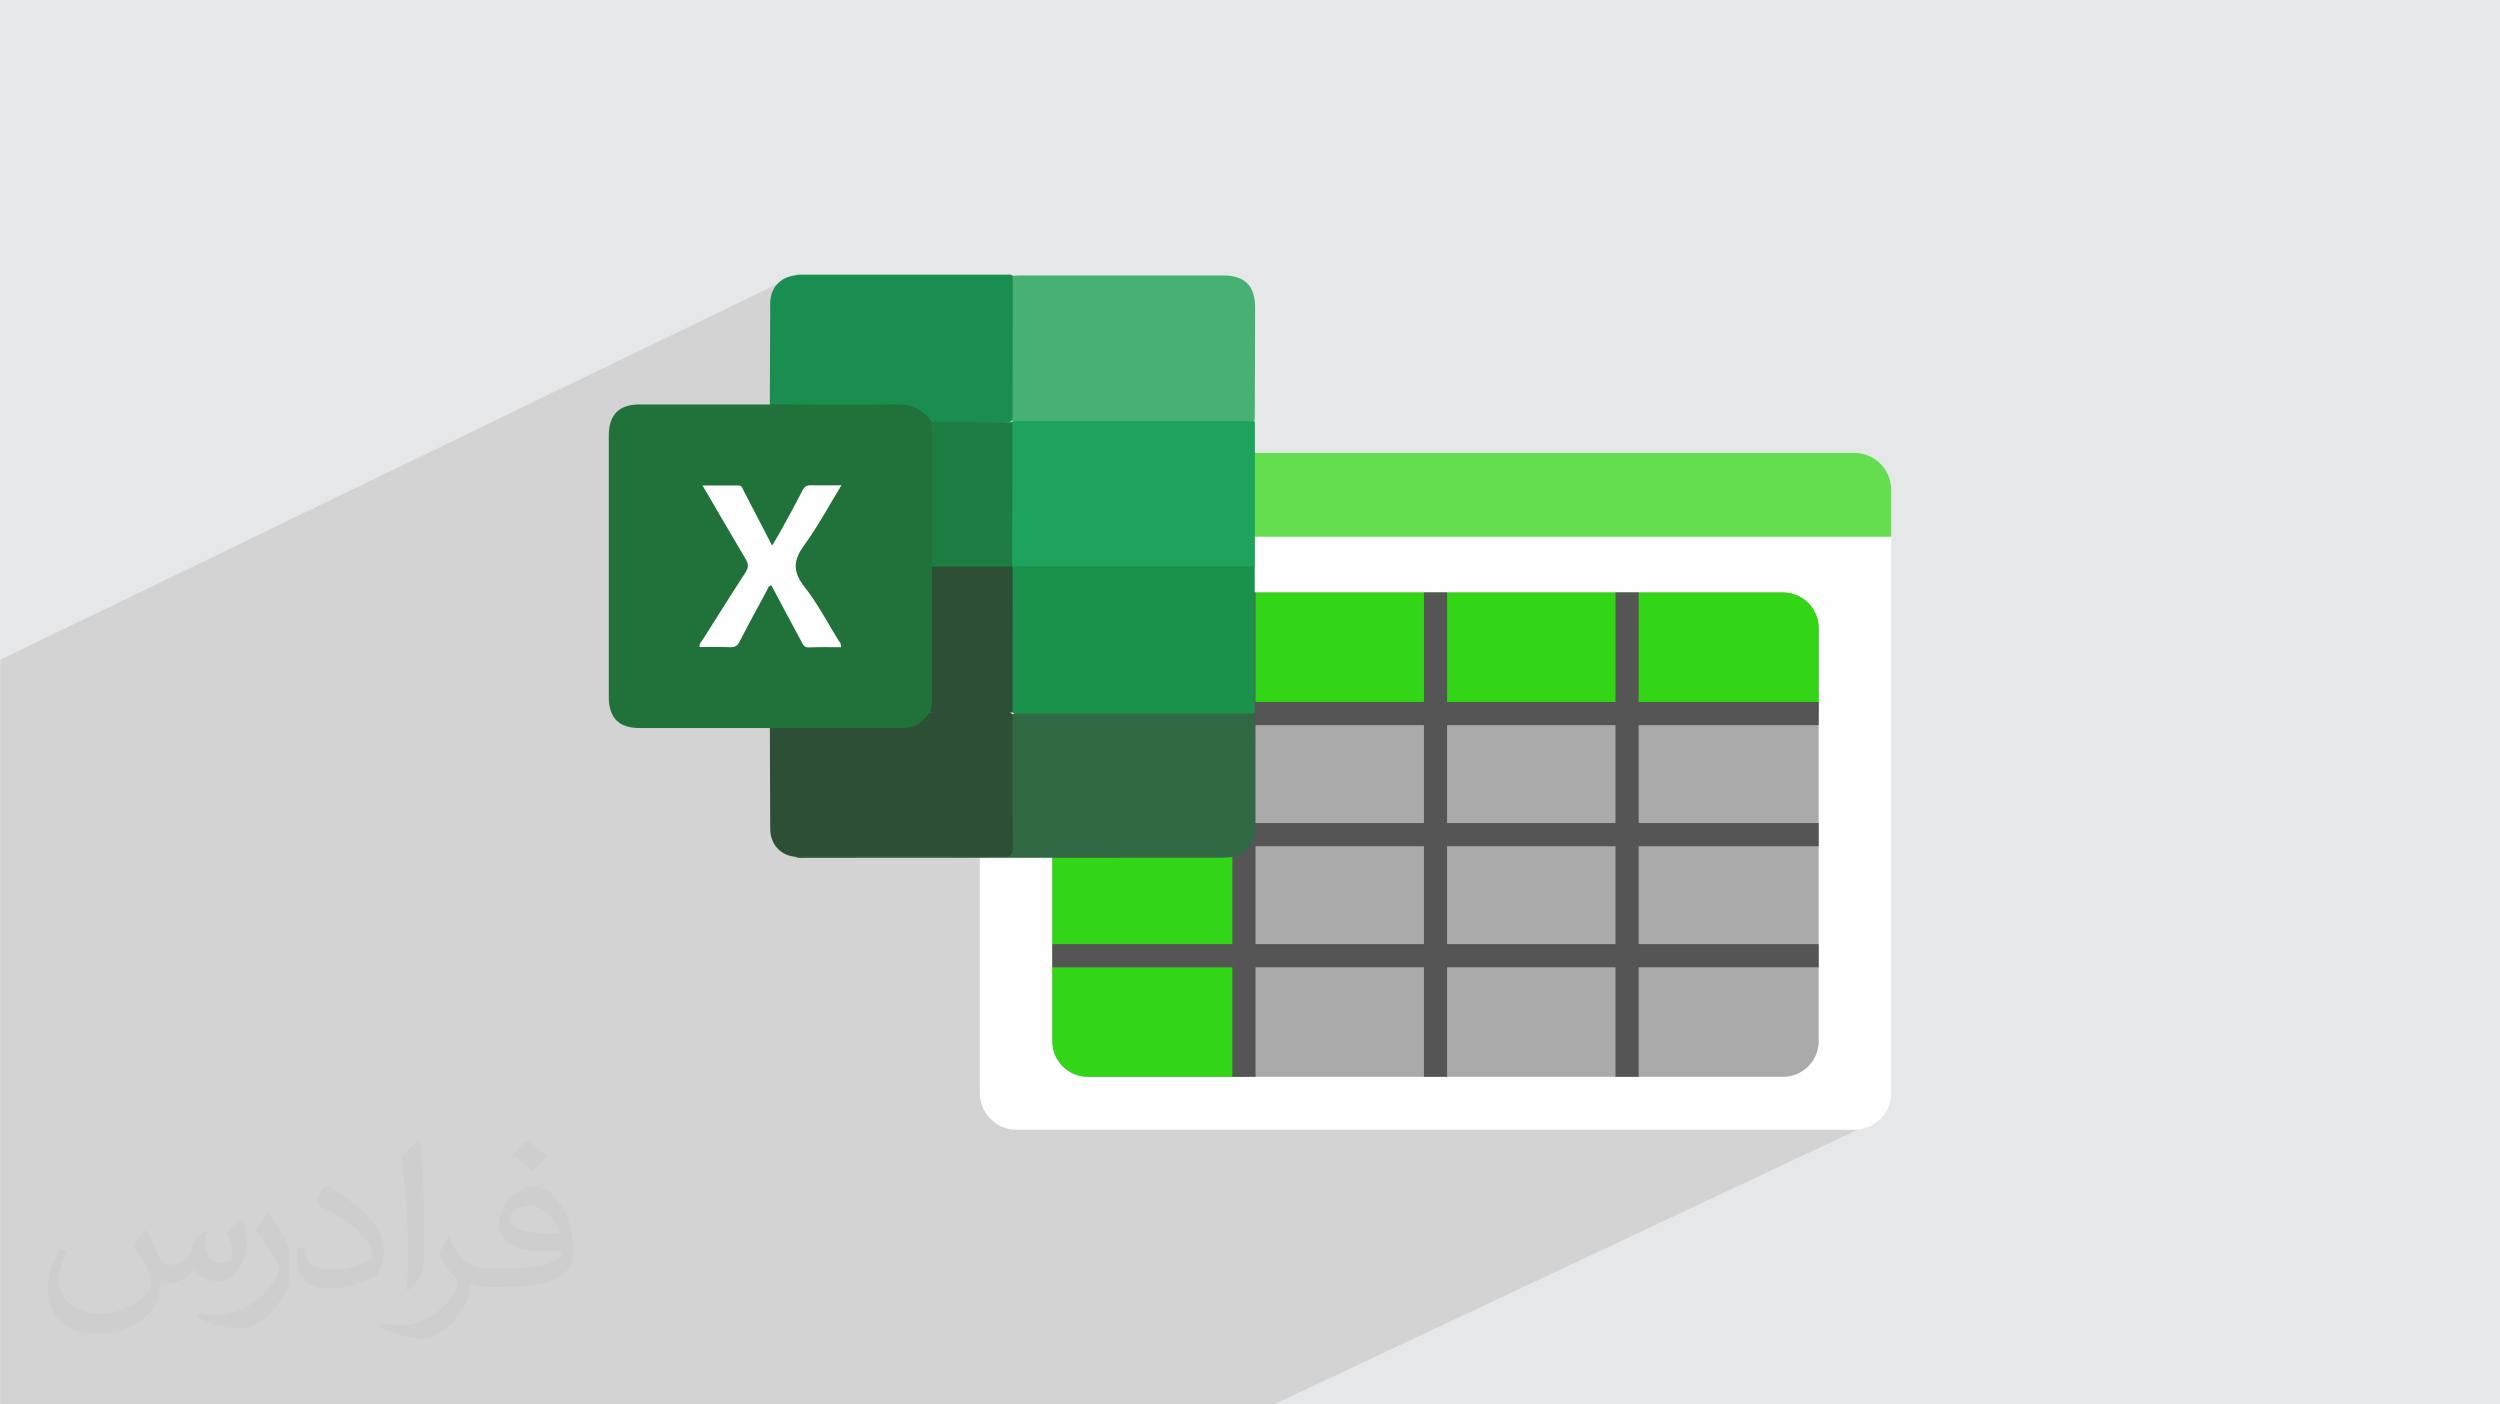
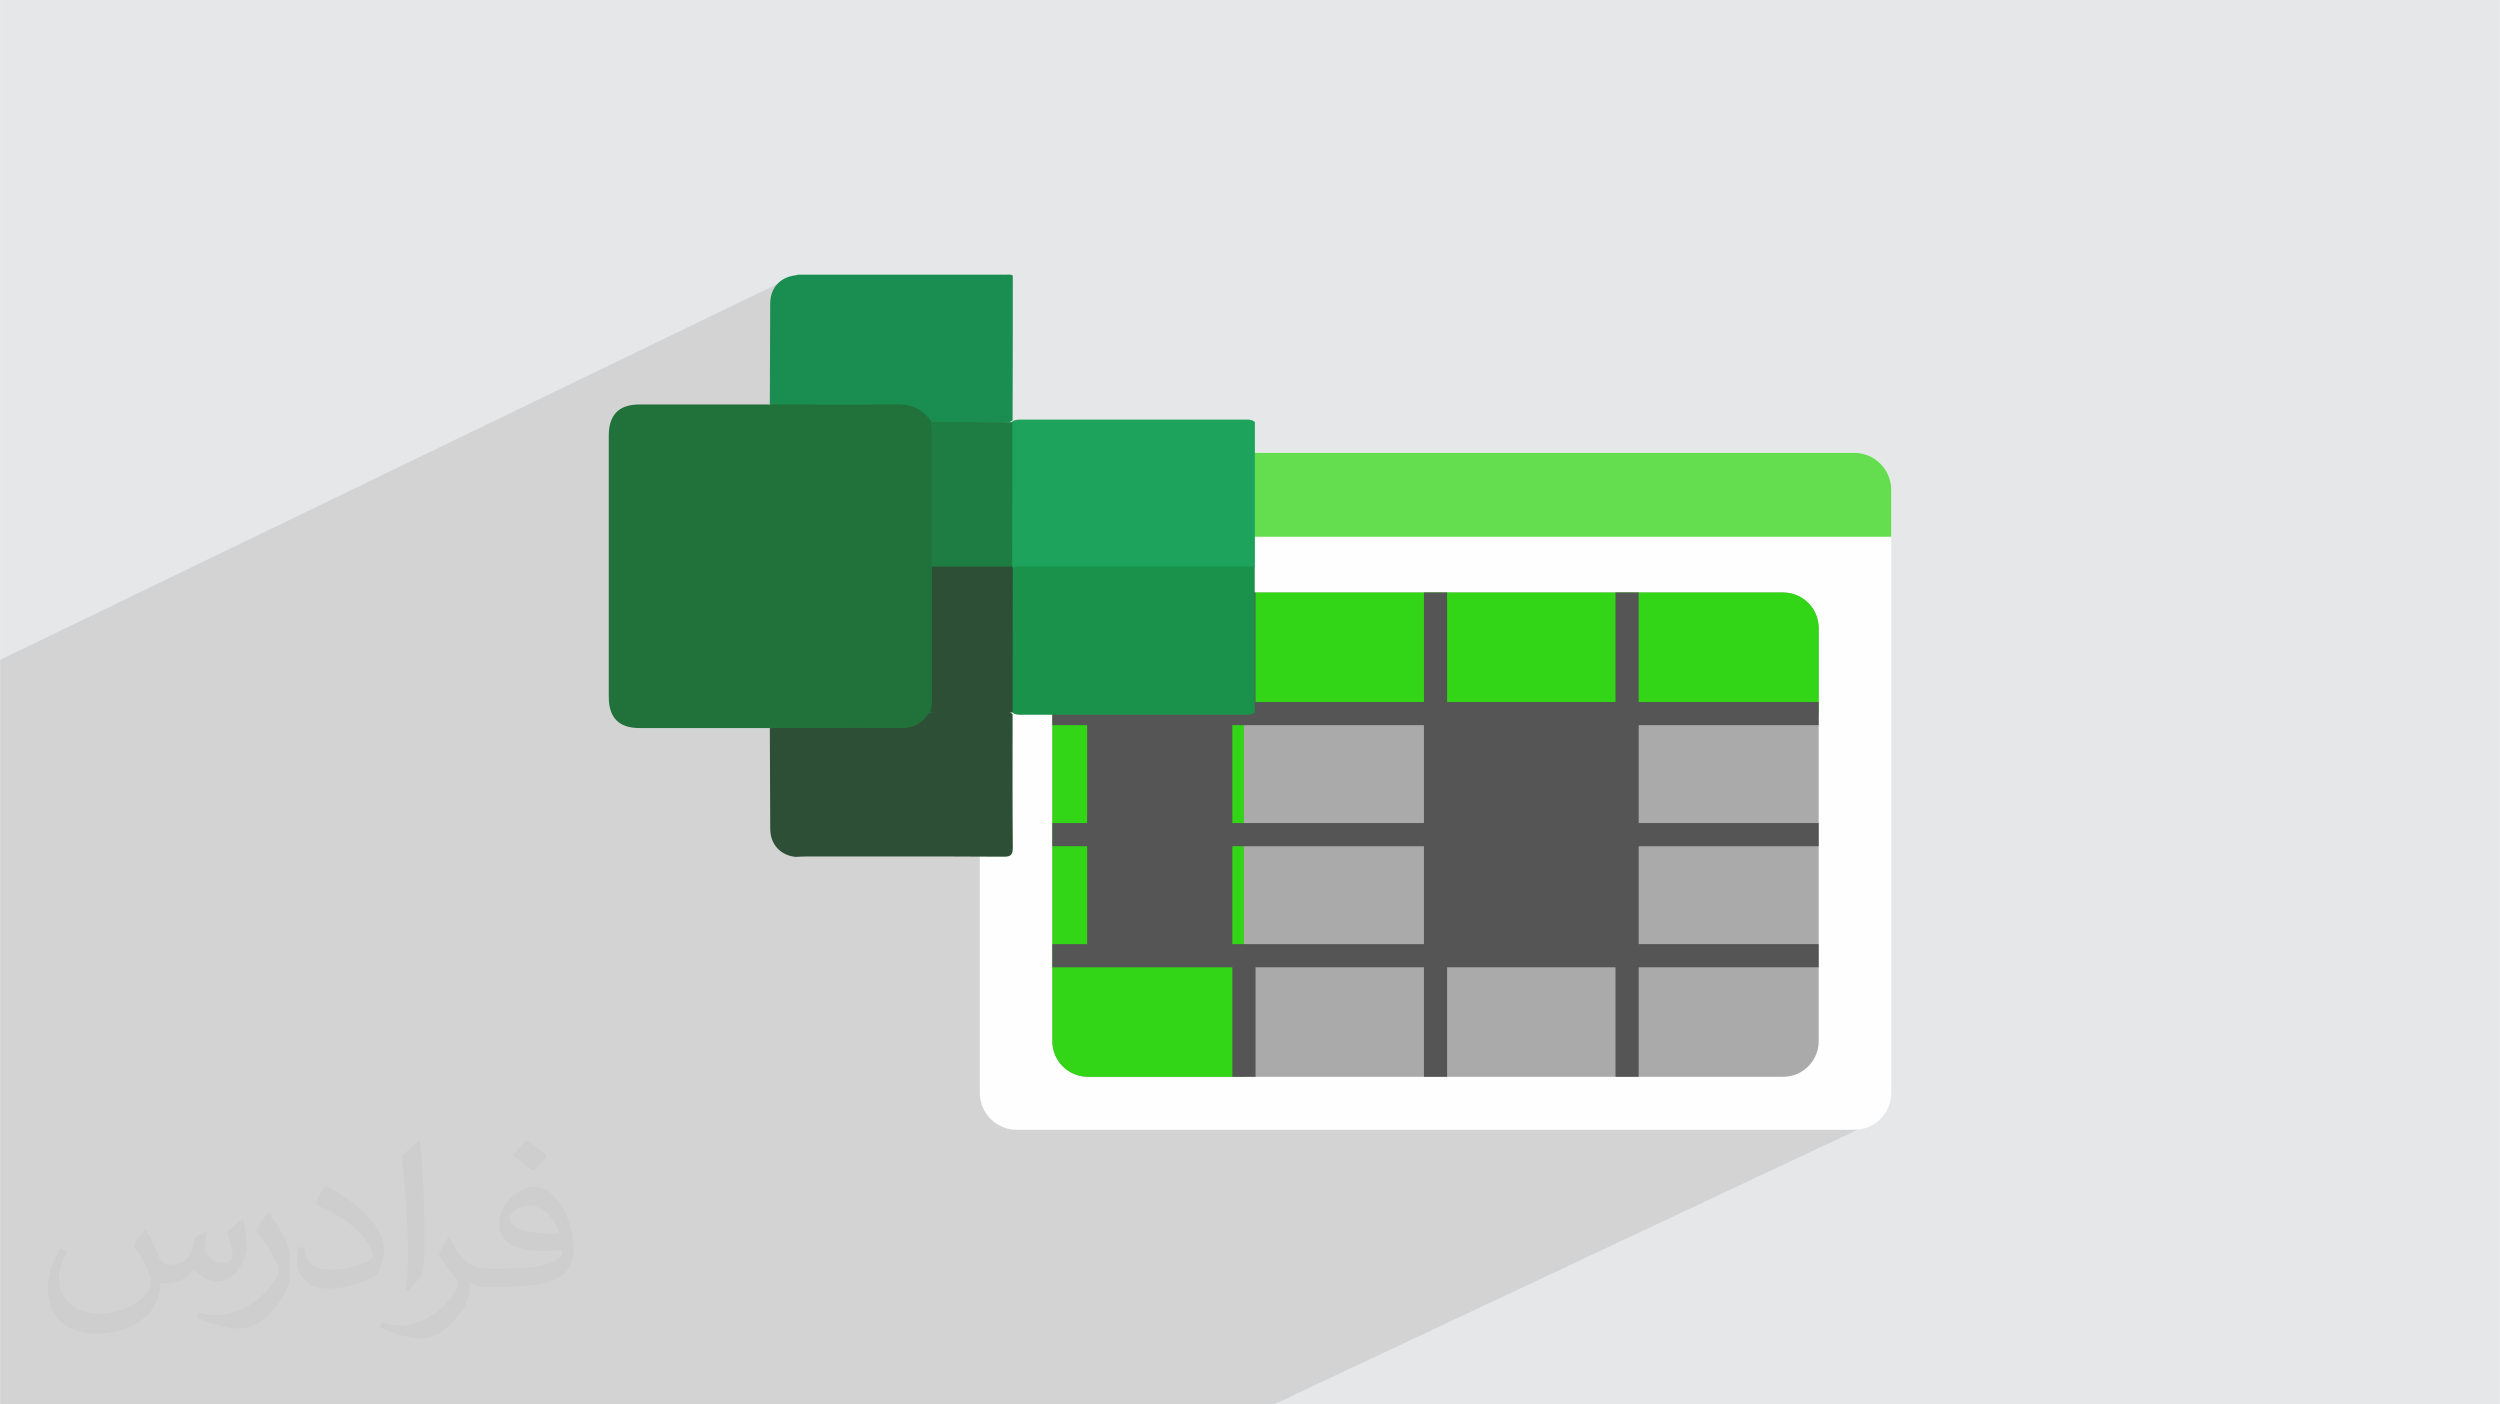
<svg xmlns="http://www.w3.org/2000/svg" xml:space="preserve" width="3.708in" height="2.083in" version="1.0" style="shape-rendering:geometricPrecision; text-rendering:geometricPrecision; image-rendering:optimizeQuality; fill-rule:evenodd; clip-rule:evenodd" viewBox="0 0 3702.73 2080.18">
  <defs>
    <style type="text/css">
   
    .fil13 {fill:#1A8D50}
    .fil9 {fill:#1A924C}
    .fil15 {fill:#1D7D43}
    .fil11 {fill:#1EA35C}
    .fil8 {fill:#21723A}
    .fil14 {fill:#2D4F35}
    .fil10 {fill:#316944}
    .fil12 {fill:#47B174}
    .fil0 {fill:#E6E7E8}
    .fil16 {fill:#FEFEFE}
    .fil3 {fill:#FEFEFE;fill-rule:nonzero}
    .fil6 {fill:#32D616;fill-rule:nonzero}
    .fil7 {fill:#555555;fill-rule:nonzero}
    .fil4 {fill:#64DE4F;fill-rule:nonzero}
    .fil5 {fill:#AAAAAA;fill-rule:nonzero}
    .fil2 {fill:#373435;fill-opacity:0.031}
    .fil1 {fill:#2B2A29;fill-opacity:0.102}
   
  </style>
  </defs>
  <g id="Layer_x0020_1">
    <polygon class="fil0" points="-0,0 3702.73,0 3702.73,2080.18 -0,2080.18 " />
    <polygon class="fil1" points="2477.29,1309.56 2785.11,1657.43 1886.76,2080.18 -0,2080.18 -0,977.38 1151.25,420.63 " />
    <path class="fil2" d="M215.96 1821.93c7.07,10.71 11.65,21.01 16.13,32.45 3.33,6.66 5.09,18.93 20.7,18.93 4.57,0 11.13,-1.35 16.95,-4.57 6.55,-3.44 11.54,-8.64 14.15,-16.53l6.24 -21.01 15.19 -7.49 1.04 1.04c-2.08,7.91 -2.59,15.5 -2.59,21.43 0,17.57 15.19,24.23 27.25,24.23 7.07,0 13.42,-3.44 13.42,-9.89 0,-8.32 -3.53,-22.47 -8.12,-35.16 7.07,-7.07 14.15,-14.15 22.26,-19.87l1.25 0.63c3.53,14.98 5.51,29.75 5.51,39.63 0,9.67 -4.27,20.39 -7.8,27.36 -7.28,13.73 -20.18,24.65 -35.78,24.65 -11.85,0 -25.06,-5.93 -34.12,-16.95l-0.52 0c-8.53,10.61 -21.74,20.18 -42.86,20.18l-6.55 0c-1.04,13.94 -4.05,23.81 -8.64,32.66 -12.58,24.54 -49.92,41.92 -85.08,41.92 -48.89,0 -73.43,-28.19 -73.43,-65.73 0,-23.19 7.59,-44.72 19.24,-60.01l9.56 3.95c-7.28,13.94 -12.17,27.04 -12.17,39.94 0,35.16 28.61,51.9 61.58,51.9 30.58,0 68.44,-19.45 75.31,-42.02 -2.59,-24.65 -11.85,-36.19 -26,-58.66 4.27,-7.49 9.78,-14.98 16.64,-22.98l1.25 0 0 0 0 0 -0.01 -0.04zm563.83 -132.3c10.3,6.45 20.39,14.04 30.27,22.78 -5.51,7.8 -12.38,14.88 -20.91,21.12 -9.89,-8.01 -19.76,-14.88 -29.86,-22.16 6.86,-7.7 13.63,-15.08 20.49,-21.74l0 0 0 0 0 0 0 0 0 0 0.01 0zm5.3 96.11c-16.64,0 -30.27,10.92 -30.27,19.03 0,17.38 33.28,22.78 73.12,22.56 -4.99,-20.39 -22.47,-41.61 -42.86,-41.61l0 0.01zm-37.35 92.99c21.64,0 40.57,-0.63 55.02,-4.27 16.13,-4.05 29.75,-12.17 29.75,-17.78 0,-1.46 0,-3.22 -0.52,-4.68 -9.05,0.83 -19.45,0.83 -28.5,0.83 -29.33,0 -51.79,-6.66 -60.64,-23.09 -2.19,-4.57 -3.74,-9.67 -3.74,-15.5 0,-15.92 6.86,-31.41 18.93,-42.13 10.08,-8.84 21.22,-14.35 32.55,-14.35 20.49,0 36.81,16.44 48.26,42.34 6.24,14.15 10.5,30.47 10.5,51.07 0,13.73 -3.74,25.27 -12.27,33.8 -15.92,15.4 -45.24,21.22 -90.17,21.22l-20.39 0 0 0 -5.3 0c-11.13,0 -19.14,-1.98 -25.48,-6.86l-1.04 0c0.31,2.59 0.52,5.09 0.52,7.49 0,10.08 -3.33,22.98 -10.08,33.28 -19.97,29.64 -41.61,42.53 -60.33,42.53 -18.93,0 -42.13,-7.28 -63.03,-16.75l3.74 -7.28c6.76,2.81 16.13,4.68 29.02,4.68 33.8,0 78.21,-32.45 83.72,-64.17 -1.25,-2.59 -3.53,-6.03 -6.76,-9.67 -9.89,-11.75 -16.13,-21.53 -21.95,-31.82 4.99,-9.89 9.56,-17.78 13.83,-24.96l1.77 -0.21c14.46,29.44 27.56,46.28 56.78,46.28l4.57 0 0 0 21.22 0 0 0 0 0 0 0 0 0 0 0 0.04 0zm-146.45 31.1c2.5,-13.52 2.7,-28.7 2.7,-42.86l0 -21.01c0,-39.21 -4.99,-96.2 -9.05,-133.34 7.07,-7.59 16.95,-16.53 24.75,-22.56l2.29 0.63c5.3,46.7 6.55,100.79 6.55,150.81 0,13.11 -0.52,25.9 -1.77,35.26 -0.73,11.85 -7.59,20.8 -22.26,34.53l-3.22 -1.46zm-150.71 -61.89c0.73,18.41 9.78,32.87 41.4,32.87 19.66,0 36.3,-5.09 54.71,-13.83 3.33,-1.46 5.09,-3.44 5.09,-5.09 0,-11.54 -8.84,-26.83 -23.71,-40.77 -14.46,-13.11 -33.6,-24.65 -51.48,-32.35 -6.14,-2.59 -8.12,-5.3 -8.12,-7.91 0,-5.3 7.07,-16.44 12.9,-24.44l1.98 -0.21c20.49,10.71 43.38,26.63 60.33,44.3 15.4,16.33 24.96,32.87 24.96,50.86 0,13.31 -4.05,25.79 -10.61,37.44 -22.47,11.33 -46.39,19.97 -70.1,19.97 -28.81,0 -48.47,-13.52 -48.47,-45.24 0,-3.44 0,-8.73 1.25,-15.61l9.89 0 0 0 0 0 0 0 0 0 0 0 -0.01 0zm-52.11 -52.32l17.89 28.92c6.55,10.71 12.69,22.37 12.69,40.77l0 23.5c0,19.03 -12.17,39.42 -31.82,59.6 -15.4,13.63 -29.02,19.45 -41.61,19.45 -18.72,0 -40.15,-5.82 -64.9,-16.44l2.81 -7.28c7.8,2.08 16.84,3.84 27.98,3.84 35.58,-0.21 71.97,-26.21 88.61,-57.93 1.98,-3.64 2.7,-7.07 2.7,-9.47 0,-3.64 -1.98,-7.7 -3.53,-11.33 -9.05,-17.05 -19.14,-32.66 -30.27,-47.12 5.82,-9.16 11.65,-17.99 17.99,-26.73l1.46 0.21 0 0 0 0 0 0 0 0 0 0 -0.01 0z" />
    <g id="_1705028846608">
      <g>
        <path class="fil3" d="M2801.15 725.52l0 893.17c-0,-0 -0,0.02 -0,0.02 0,30.23 -24.51,54.75 -54.74,54.75l-1240.51 0c-30.23,0 -54.74,-24.52 -54.74,-54.75 0,0 0,-0.02 0,-0.02l0 -893.17c0,0 0,-0.02 0,-0.02 0,-30.23 24.51,-54.75 54.75,-54.75l1240.51 0c30.23,0 54.74,24.52 54.74,54.75 0,0 0,0.02 0,0.02l0 0z" />
        <path class="fil4" d="M2801.15 725.52l0 69.44 -1350 0 0 -69.45c0,0 0,-0.02 0,-0.02 0,-30.23 24.51,-54.75 54.75,-54.75l1240.51 0c30.23,0 54.74,24.52 54.74,54.75 0,0 0,0.02 0,0.02l0 0z" />
        <path class="fil5" d="M2693.69 930.25l0 611.99c0,0 0,0.02 0,0.02 0,29.08 -23.58,52.66 -52.66,52.67l-1029.77 0c-29.07,-0.01 -52.66,-23.59 -52.66,-52.67 0,0 0,-0.01 0,-0.01l0 -611.99c0,-29.07 23.58,-52.66 52.66,-52.66l1029.77 0c29.07,0 52.65,23.58 52.65,52.66l0 0z" />
        <path class="fil6" d="M1842.39 877.6l0 717.33 -231.13 0c-29.07,-0.01 -52.66,-23.59 -52.66,-52.67 0,0 0,-0.01 0,-0.01l0 -611.99c0,-29.07 23.58,-52.66 52.66,-52.66l231.13 0z" />
        <path class="fil6" d="M2693.69 930.25l0 126.67 -1135.08 0 0 -126.67c0,-29.07 23.58,-52.66 52.66,-52.66l1029.77 0c29.07,0 52.65,23.58 52.65,52.66l0 0z" />
-         <path class="fil7" d="M2693.69 1074.09l0 -34.32 -266.62 0 0 -162.17 -34.32 0 0 162.17 -249.43 0 0 -162.17 -34.32 0 0 162.17 -249.44 0 0 -162.17 -34.32 0 0 162.17 -266.62 0 0 34.32 266.62 0 0 145.01 -266.62 0 0 34.32 266.62 0 0 145.01 -266.62 0 0 34.32 266.62 0 0 162.17 34.32 0 0 -162.17 249.44 0 0 162.17 34.32 0 0 -162.17 249.43 0 0 162.17 34.32 0 0 -162.17 266.62 0 0 -34.32 -266.62 0 0 -145.01 266.62 0 0 -34.32 -266.62 0 0 -145.01 266.62 0zm-834.14 0l249.44 0 0 145.01 -249.44 0 0 -145.01zm0 324.34l0 -145.01 249.44 0 0 145.01 -249.44 0zm533.19 0l-249.43 0 0 -145.01 249.43 0 0 145.01zm0 -179.33l-249.43 0 0 -145.01 249.43 0 0 145.01z" />
+         <path class="fil7" d="M2693.69 1074.09l0 -34.32 -266.62 0 0 -162.17 -34.32 0 0 162.17 -249.43 0 0 -162.17 -34.32 0 0 162.17 -249.44 0 0 -162.17 -34.32 0 0 162.17 -266.62 0 0 34.32 266.62 0 0 145.01 -266.62 0 0 34.32 266.62 0 0 145.01 -266.62 0 0 34.32 266.62 0 0 162.17 34.32 0 0 -162.17 249.44 0 0 162.17 34.32 0 0 -162.17 249.43 0 0 162.17 34.32 0 0 -162.17 266.62 0 0 -34.32 -266.62 0 0 -145.01 266.62 0 0 -34.32 -266.62 0 0 -145.01 266.62 0zm-834.14 0l249.44 0 0 145.01 -249.44 0 0 -145.01zm0 324.34l0 -145.01 249.44 0 0 145.01 -249.44 0zl-249.43 0 0 -145.01 249.43 0 0 145.01zm0 -179.33l-249.43 0 0 -145.01 249.43 0 0 145.01z" />
      </g>
      <g>
        <path class="fil8" d="M1140.46 1078.39c-64.5,0 -128.7,0 -193.2,0 -30.74,0 -45.68,-15.23 -45.68,-46.28 0,-60.31 0,-120.93 0,-181.27l0 -24.2c0,-60.31 0,-120.93 0,-181.27 0,-31.05 14.95,-46.28 45.68,-46.28 64.5,0 128.7,0 193.2,0 5.67,-3.89 11.95,-3.57 18.21,-3.57 58.84,0 117.36,0.29 176.2,-0.31 20.31,0 34.94,8.07 44.81,25.38 0.59,1.49 1.21,2.98 1.79,4.77 2.1,5.08 2.99,10.74 2.99,16.13 0,65.69 0.59,131.39 -0.31,196.78 0.59,65.4 0.31,131.1 0.31,196.49 0,6.27 -0.89,12.56 -3.6,18.53 -0.58,2.41 -2.1,4.5 -3.28,6.58 -10.45,15.23 -24.77,21.8 -43.3,21.8 -58.52,-0.31 -117.07,0 -175.61,-0.31 -6.27,0 -12.85,0.31 -18.21,-3.59l0 0.58 0.03 0.03 0.02 0.03 0 -0.03 0 -0.02 0 0 -0.04 0.02 0 0.01z" />
        <path class="fil9" d="M1858.36 838.91c0,71.96 0,144.25 0,216.21 -4.48,4.18 -10.14,3.58 -15.51,3.58 -109,0 -218.31,0 -327.28,0 -5.37,0 -11.05,0.59 -15.85,-2.98 -4.47,-5.37 -3.86,-11.93 -3.86,-18.22 0,-60.04 0,-120.34 0,-180.36 0,-5.39 0,-11.05 2.69,-16.13 6.27,-7.76 15.25,-6.26 23.59,-6.26 71.07,-0.31 142.14,0 213.22,0 34.65,0 69.28,0 104.22,0 6.56,0 13.74,-0.9 19.4,4.18l-0.59 0 -0.02 -0.02 0 -0.02 0 0.02 -0.02 0 -0.01 0 0 0z" />
-         <path class="fil10" d="M1858.36 1057.79c0,57.93 0.59,116.18 0.31,174.11 0,19.11 -14.95,34.35 -33.74,37.34 -5.68,0.9 -11.93,1.2 -17.62,1.2 -204.87,0 -410.01,0.31 -614.88,0.31 -4.48,0 -9.24,0.9 -13.74,-1.2 6.25,-6.26 14.34,-4.49 21.79,-4.49 91.09,0 181.86,0 272.95,0 22.09,0 22.09,0 22.09,-22.39 0,-54.66 0,-109.3 0,-163.94 0,-7.19 -1.2,-14.64 3.89,-20.6 3.58,-2.1 7.46,-1.2 11.05,-1.2 112.28,0 224.27,0 336.55,0 3.86,0 7.76,-0.9 11.05,1.2l0.28 -0.29 0 0 0 0 0 -0.02 0.02 -0.02 -0 -0z" />
        <path class="fil11" d="M1858.36 838.91c-113.77,0 -227.25,0 -341.03,0 -5.98,0 -11.94,-1.2 -17.33,2.38 -1.49,-1.2 -2.38,-2.38 -2.99,-4.18 -1.49,-4.18 -1.49,-8.36 -1.49,-12.55 0,-60.92 0,-122.13 0,-183.07 0,-5.98 -0.31,-11.95 3.56,-17.02 4.48,-3.28 9.56,-2.98 14.64,-2.98 109.59,0 219.17,0 329.08,0 5.38,0 11.05,-0.59 15.83,3.59 0,71.38 0,142.43 0,213.83l-0.31 0 0.02 -0.02 0.02 -0.02 -0.02 0.03 0.02 -0.02 0 0 0.01 0.03 0 -0.01z" />
-         <path class="fil12" d="M1500.01 408.59c4.18,-0.29 8.36,-0.61 12.54,-0.61 99.44,0 198.88,0 298.63,0 32.84,0 47.77,15.23 47.77,48.38 0,55.55 -0.29,111.08 -0.58,166.32 -2.98,2.1 -6.56,1.2 -9.86,1.2 -113.48,0 -226.96,0 -340.14,0 -2.98,0 -5.98,0.31 -8.66,-0.89 -4.48,-4.77 -3.86,-11.05 -3.86,-16.72 0,-60.31 0,-120.63 0,-180.95 0,-5.68 -0.59,-11.94 4.18,-16.71l0 0 0 -0.02 0 0 -0.02 0 0 0 0 0.02 0 -0.02z" />
        <path class="fil13" d="M1500.01 408.59c0,71.38 0,142.76 -0.31,213.83 -4.18,3.89 -9.24,3.59 -14.34,3.59 -31.05,0 -62.11,0 -93.17,0 -5.06,0 -10.14,0.58 -14.34,-3.59 -12.54,-17.6 -28.95,-23.87 -51.07,-23.59 -62.12,1.2 -124.52,0.31 -186.65,0 0.31,-49.89 0.31,-99.76 0.58,-149.9 0.31,-23 14.95,-38.55 37.93,-41.21 2.99,-1.2 5.98,-0.9 8.67,-0.9 100.64,0 201.56,0 302.2,0 3.28,0 6.88,-0.59 9.87,0.9l0 0 0.61 0.9 0.02 0 -0.02 0 0 -0.02 0.03 0 0 0 -0.01 -0.02 0 -0.01z" />
        <path class="fil14" d="M1499.73 1058.09c0,65.69 -0.31,131.1 0.31,196.79 0,11.05 -2.69,14.35 -14.05,14.06 -97.34,-0.59 -194.71,-0.31 -292.07,-0.31 -5.07,0 -10.16,0.31 -15.25,0.59 -22.69,-2.1 -37.62,-18.21 -37.93,-41.21 -0.29,-49.89 -0.29,-99.75 -0.59,-149.61 64.22,0 128.71,-0.59 192.91,0 18.53,0.31 31.95,-5.98 41.82,-20.91 4.18,-2.38 8.36,-3.6 13.13,-3.6 33.15,0 66.3,0 99.75,0 3.28,0 6.88,0.31 9.86,2.1 0.59,0.59 1.21,1.2 1.79,1.79l0.31 0.31 -0.02 0 0 0.02 0 0 0.02 0 0 0 0 -0.03 0 0.01z" />
        <path class="fil14" d="M1499.42 839.2c0.29,0.9 0.29,1.48 0.61,2.38 0,71.38 -0.31,142.45 -0.31,213.51 0,0 0,0 0,0 -20.59,2.99 -41.2,1.2 -61.52,1.2 -19.99,0 -40.29,1.79 -60.31,-1.2 3.28,-11.93 2.4,-24.18 2.4,-36.43 0,-60.04 0,-119.74 0,-179.78 4.48,-4.18 9.86,-4.18 15.51,-4.18 29.57,0 58.84,0 88.4,0 5.37,0 11.05,0 15.52,4.18l-0.31 0.31 0 0 0.02 0.02 0 0 0.02 0 0 0 -0.04 0.01 0.03 -0.01z" />
        <path class="fil15" d="M1499.42 839.2c-39.72,0 -79.43,0 -119.45,0 0,-63.02 0,-126.02 0,-189.33 0,-8.36 0,-16.71 -2.41,-25.08 40.62,0.31 81.23,0.31 121.83,0.59 0,71.38 0,142.45 -0.31,213.81l0.31 0 0.02 0 0.01 0z" />
-         <path class="fil16" d="M1245.59 958.64c-16.13,0 -32.25,-0.31 -48.07,0.29 -6.88,0.31 -8.36,-4.47 -10.74,-8.95 -14.95,-27.47 -29.56,-55.23 -44.2,-82.74 -5.06,0 -5.06,4.49 -6.56,6.88 -13.74,25.38 -27.47,50.47 -40.62,76.15 -2.98,5.98 -6.56,8.66 -13.74,8.36 -15.23,-0.59 -30.45,-0.31 -45.67,-0.31 -0.61,-5.08 2.99,-8.06 5.06,-11.35 20.9,-32.84 41.51,-65.99 62.72,-98.54 4.77,-7.47 5.38,-12.54 0.58,-20.32 -21.19,-35.52 -41.8,-71.38 -63.9,-109 19.11,0 36.13,0 53.16,0 5.68,0 6.27,5.06 8.05,8.36 13.74,26.28 27.18,52.57 41.82,80.63 3.88,-6.56 7.18,-11.65 10.17,-17.02 11.93,-21.51 23.88,-43.01 34.93,-64.82 2.98,-5.67 6.58,-7.76 12.85,-7.46 14.34,0.31 28.37,0 44.77,0 -18.82,30.74 -34.94,60.92 -54.93,88.4 -16.43,22.39 -17.61,39.41 0,61.8 18.81,23.9 33.15,51.07 48.98,77.05 2.09,3.58 5.67,6.25 5.38,11.94l0 0.61 0.02 -0.03 0.02 0.03 -0.02 0.02 0 0 -0.04 -0.02 -0 0.03z" />
      </g>
    </g>
  </g>
</svg>